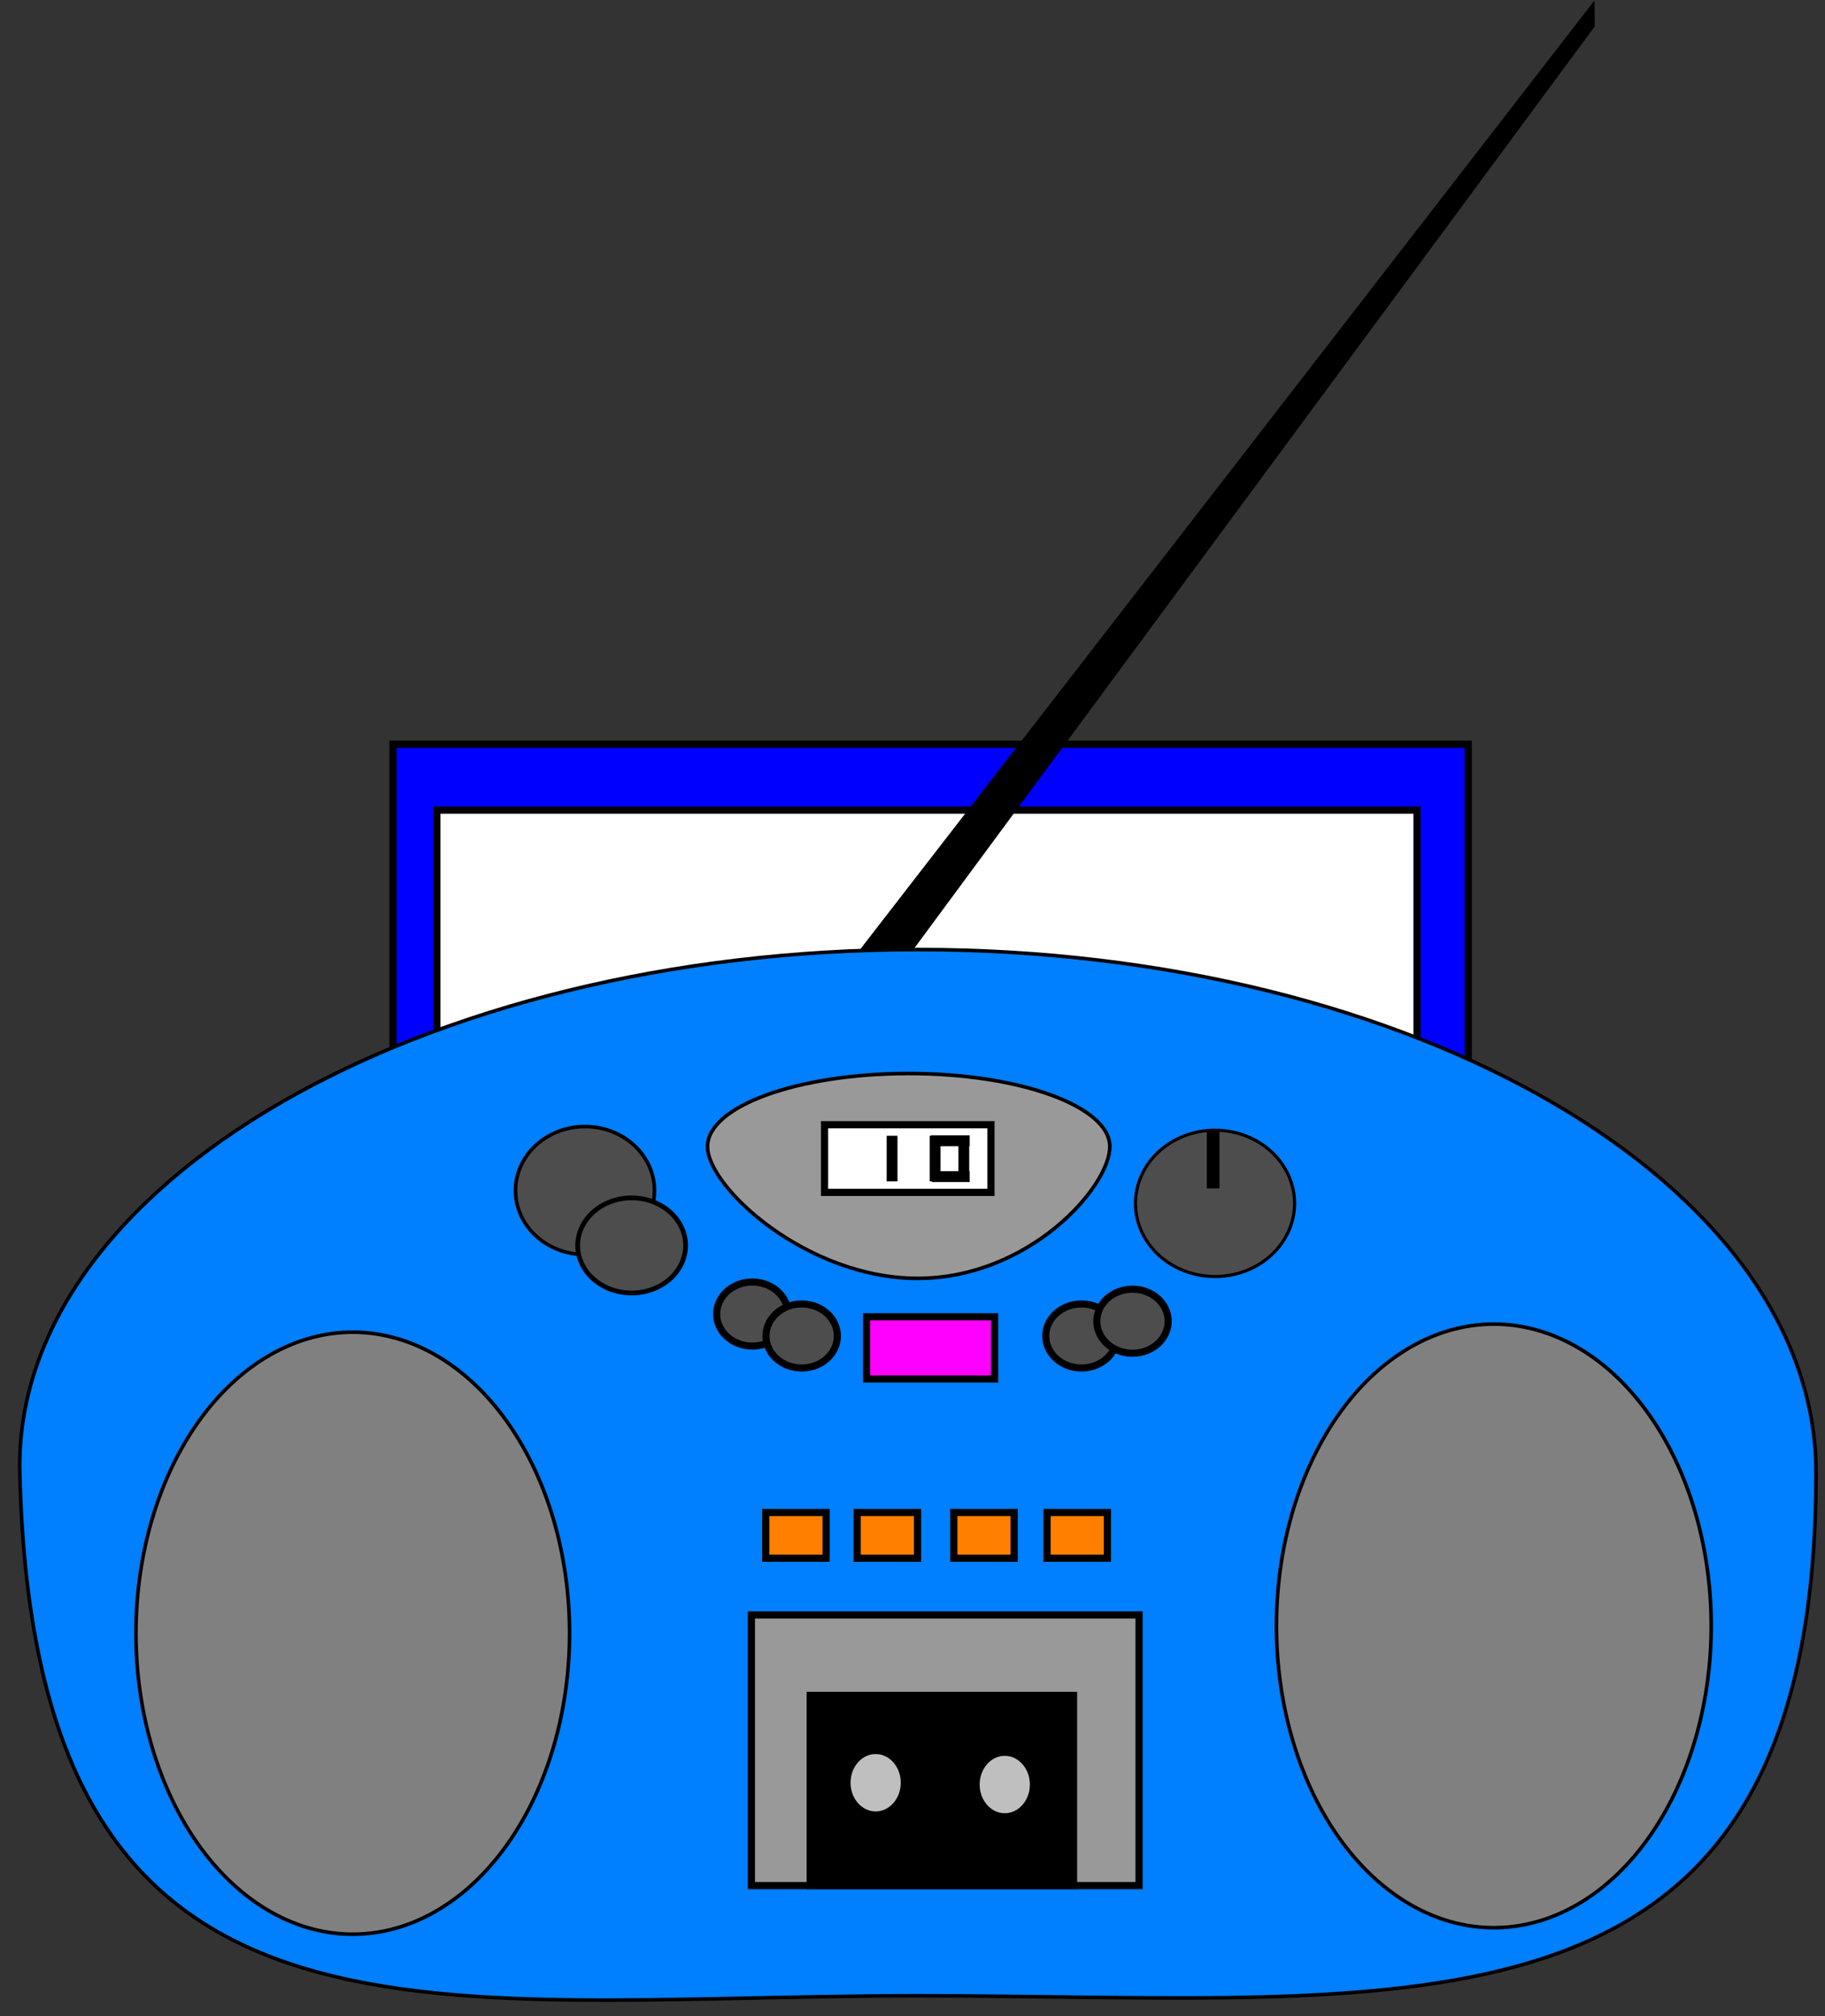
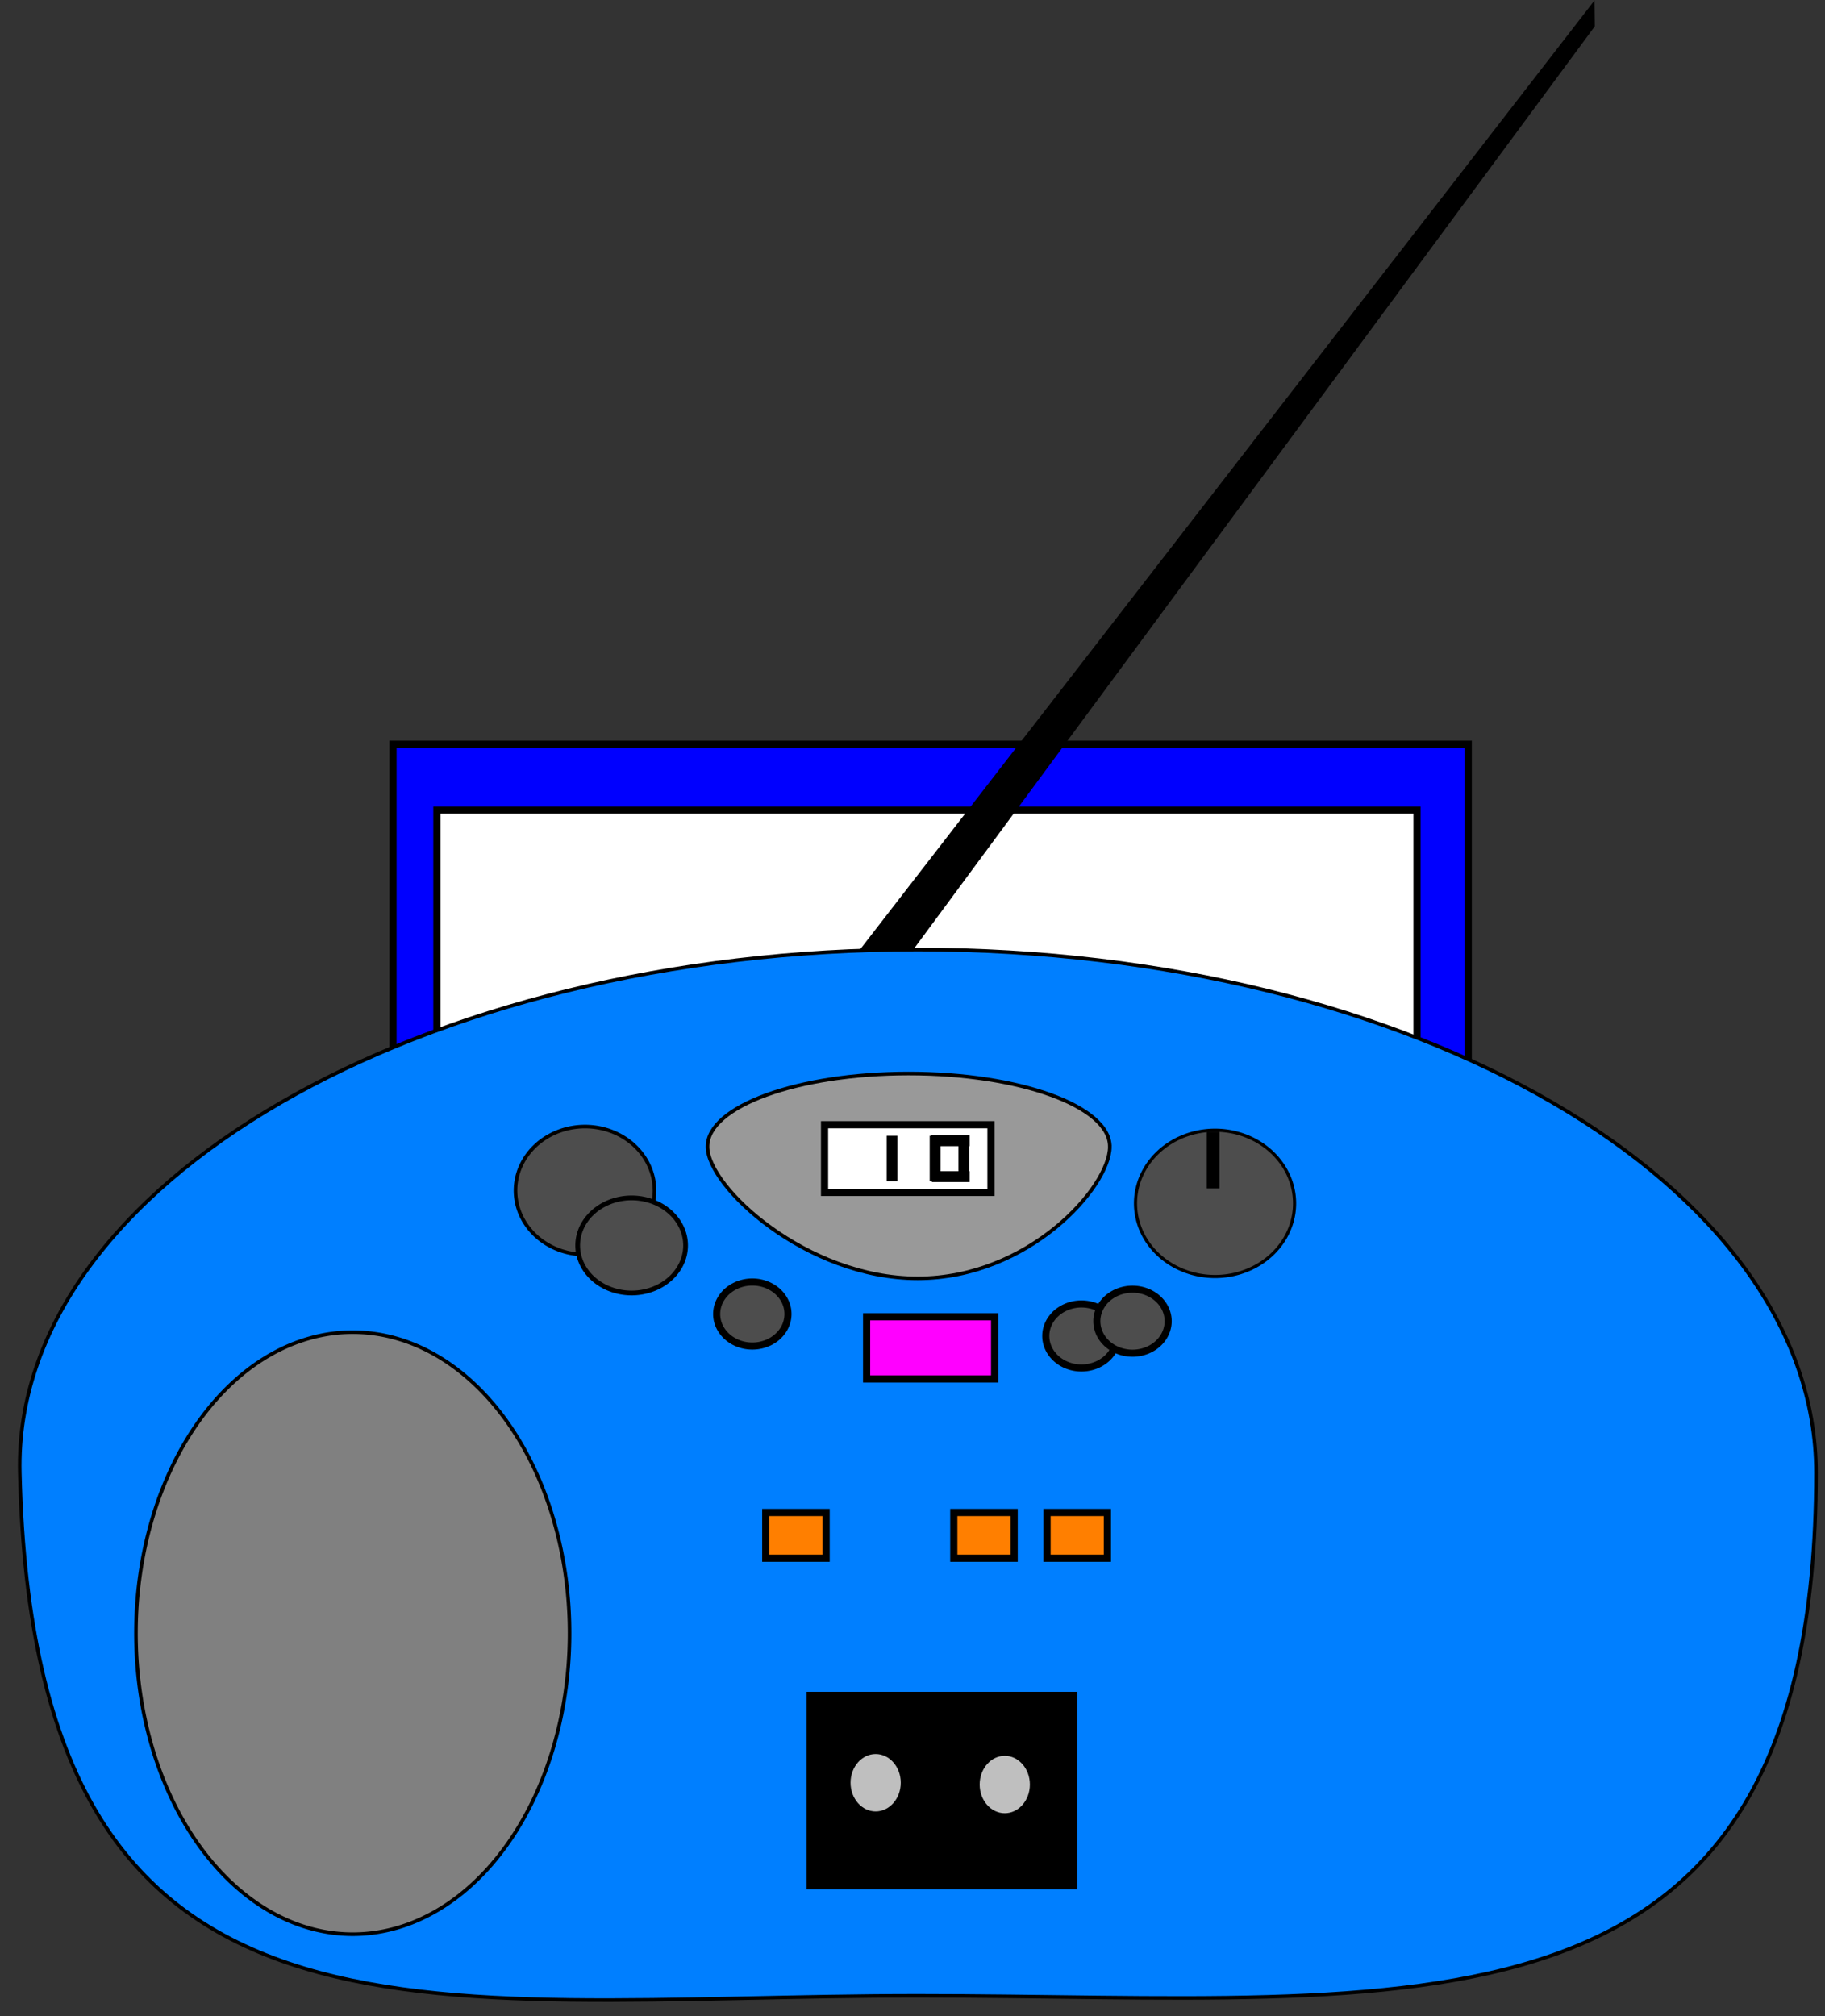
<svg xmlns="http://www.w3.org/2000/svg" width="508.849" height="562.052">
  <rect width="100%" height="100%" fill="#333333" stroke="none" />
  <title>blue radio</title>
  <g>
    <title>Layer 1</title>
    <rect fill="#0000ff" stroke="black" stroke-width="2" stroke-miterlimit="4" id="rect12915" width="299.801" height="185.591" x="109.575" y="207.473" />
    <rect fill="white" stroke="black" stroke-width="2" stroke-miterlimit="4" y="225.828" x="121.812" height="171.315" width="273.288" id="rect12917" />
    <path fill="black" stroke="black" stroke-width="2" stroke-miterlimit="4" d="m443.613,3l0.046,4.017l-201.083,272.364l-8.204,-6.057l209.241,-270.324z" id="rect12912" />
-     <path fill="#007fff" fill-rule="evenodd" stroke="black" stroke-width="1px" d="m506.349,410.518c0,164.111 -112.185,145.821 -250.413,145.821c-138.228,0 -246.39,24.409 -250.413,-145.821c-1.879,-80.471 112.185,-145.822 250.413,-145.822c138.228,0 250.413,65.328 250.413,145.822z" id="path11126" />
+     <path fill="#007fff" fill-rule="evenodd" stroke="black" stroke-width="1px" d="m506.349,410.518c0,164.111 -112.185,145.821 -250.413,145.821c-138.228,0 -246.39,24.409 -250.413,-145.821c-1.879,-80.471 112.185,-145.822 250.413,-145.822c138.228,0 250.413,65.328 250.413,145.822" id="path11126" />
    <path fill="#999" fill-rule="evenodd" stroke="black" stroke-width="1px" d="m309.442,319.644c0,11.258 -22.633,36.71 -53.593,36.71c-30.959,0 -58.578,-25.452 -58.578,-36.71c0,-11.258 25.126,-20.395 56.085,-20.395c30.959,0 56.085,9.137 56.085,20.395z" id="path11129" />
-     <path fill="gray" fill-rule="evenodd" stroke="black" stroke-width="1px" id="path11132" d="m467.503,498.704a50.989,70.776 0 1 1 -101.979,-90.95a50.989,70.776 0 1 1 101.979,90.95z" />
    <path fill="gray" fill-rule="evenodd" stroke="black" stroke-width="1px" d="m47.758,501.176a50.6,70.236 0 1 1 101.2,-91.816a50.6,70.236 0 1 1 -101.2,91.816z" id="path11134" />
-     <rect fill="#999" stroke="black" stroke-width="2" stroke-miterlimit="4" id="rect12023" width="108.091" height="75.46" x="209.509" y="450.169" />
    <rect fill="black" stroke="black" stroke-width="2" stroke-miterlimit="4" y="472.603" x="225.903" height="53.026" width="73.421" id="rect12910" />
    <rect fill="white" stroke="black" stroke-width="2" stroke-miterlimit="4" id="rect12919" width="46.398" height="18.865" x="229.903" y="313.525" />
    <rect fill="white" stroke="black" stroke-width="2" stroke-miterlimit="4" id="rect12921" width="1.02" height="10.707" x="248.219" y="317.604" />
    <rect fill="white" stroke="black" stroke-width="2" stroke-miterlimit="4" y="317.604" x="260.219" height="10.707" width="1.02" id="rect12923" />
    <rect fill="white" stroke="black" stroke-width="2" stroke-miterlimit="4" id="rect12925" width="1.02" height="10.707" x="268.219" y="317.604" />
    <rect fill="white" stroke="black" stroke-width="2" stroke-miterlimit="4" id="rect12927" width="1.02" height="8.795" x="-318.501" y="260.573" transform="matrix(0 -1 1 0 0 0)" />
    <rect fill="white" stroke="black" stroke-width="2" stroke-miterlimit="4" transform="matrix(0 -1 1 0 0 0)" y="260.829" x="-328.498" height="8.54" width="1.02" id="rect12929" />
    <path fill="#4d4d4d" fill-rule="evenodd" stroke="black" stroke-width="1px" id="path12931" d="m182.486,331.88a19.375,17.845 0 1 1 -38.75,0a19.375,17.845 0 1 1 38.75,0z" />
    <path fill="#4d4d4d" fill-rule="evenodd" stroke="black" stroke-width="1.317px" d="m191.154,347.176a15.041,13.256 0 1 1 -30.082,0a15.041,13.256 0 1 1 30.082,0z" id="path12933" />
    <path fill="#4d4d4d" fill-rule="evenodd" stroke="black" stroke-width="1.974px" id="path12935" d="m219.706,366.296a9.942,8.923 0 1 1 -19.885,0a9.942,8.923 0 1 1 19.885,0z" />
-     <path fill="#4d4d4d" fill-rule="evenodd" stroke="black" stroke-width="1.974px" d="m233.472,372.415a9.942,8.923 0 1 1 -19.885,0a9.942,8.923 0 1 1 19.885,0z" id="path12937" />
    <rect fill="#ff00ff" stroke="black" stroke-width="2" stroke-miterlimit="4" id="rect12939" width="35.691" height="17.335" x="241.63" y="367.061" />
    <path fill="#4d4d4d" fill-rule="evenodd" stroke="black" stroke-width="1.974px" id="path12941" d="m311.472,372.415a9.942,8.923 0 1 1 -19.885,0a9.942,8.923 0 1 1 19.885,0z" />
    <path fill="#4d4d4d" fill-rule="evenodd" stroke="black" stroke-width="1.974px" d="m325.706,368.296a9.942,8.923 0 1 1 -19.885,0a9.942,8.923 0 1 1 19.885,0z" id="path12943" />
    <path fill="#4d4d4d" fill-rule="evenodd" stroke="black" stroke-width="0.874px" d="m360.956,335.449a22.179,20.395 0 1 1 -44.358,0a22.179,20.395 0 1 1 44.358,0z" id="path12945" />
    <rect fill="#4d4d4d" stroke="black" stroke-width="2" stroke-miterlimit="4" id="rect12947" width="1.53" height="13.766" x="337.485" y="316.505" />
    <rect fill="#ff7f00" stroke="black" stroke-width="2" stroke-miterlimit="4" id="rect12953" width="16.826" height="12.747" x="213.509" y="421.617" />
    <rect fill="#ff7f00" stroke="black" stroke-width="2" stroke-miterlimit="4" y="421.617" x="265.94" height="12.747" width="16.826" id="rect12955" />
-     <rect fill="#ff7f00" stroke="black" stroke-width="2" stroke-miterlimit="4" id="rect12957" width="16.826" height="12.747" x="238.999" y="421.617" />
    <rect fill="#ff7f00" stroke="black" stroke-width="2" stroke-miterlimit="4" id="rect12959" width="16.826" height="12.747" x="291.94" y="421.617" />
    <ellipse ry="9" rx="8" id="svg_1" cy="496.948" cx="244.151" stroke-linecap="null" stroke-linejoin="null" stroke-width="2" stroke="black" fill="#bfbfbf" />
    <ellipse id="svg_2" ry="9" rx="8" cy="497.448" cx="280.151" stroke-linecap="null" stroke-linejoin="null" stroke-width="2" stroke="black" fill="#bfbfbf" />
  </g>
</svg>